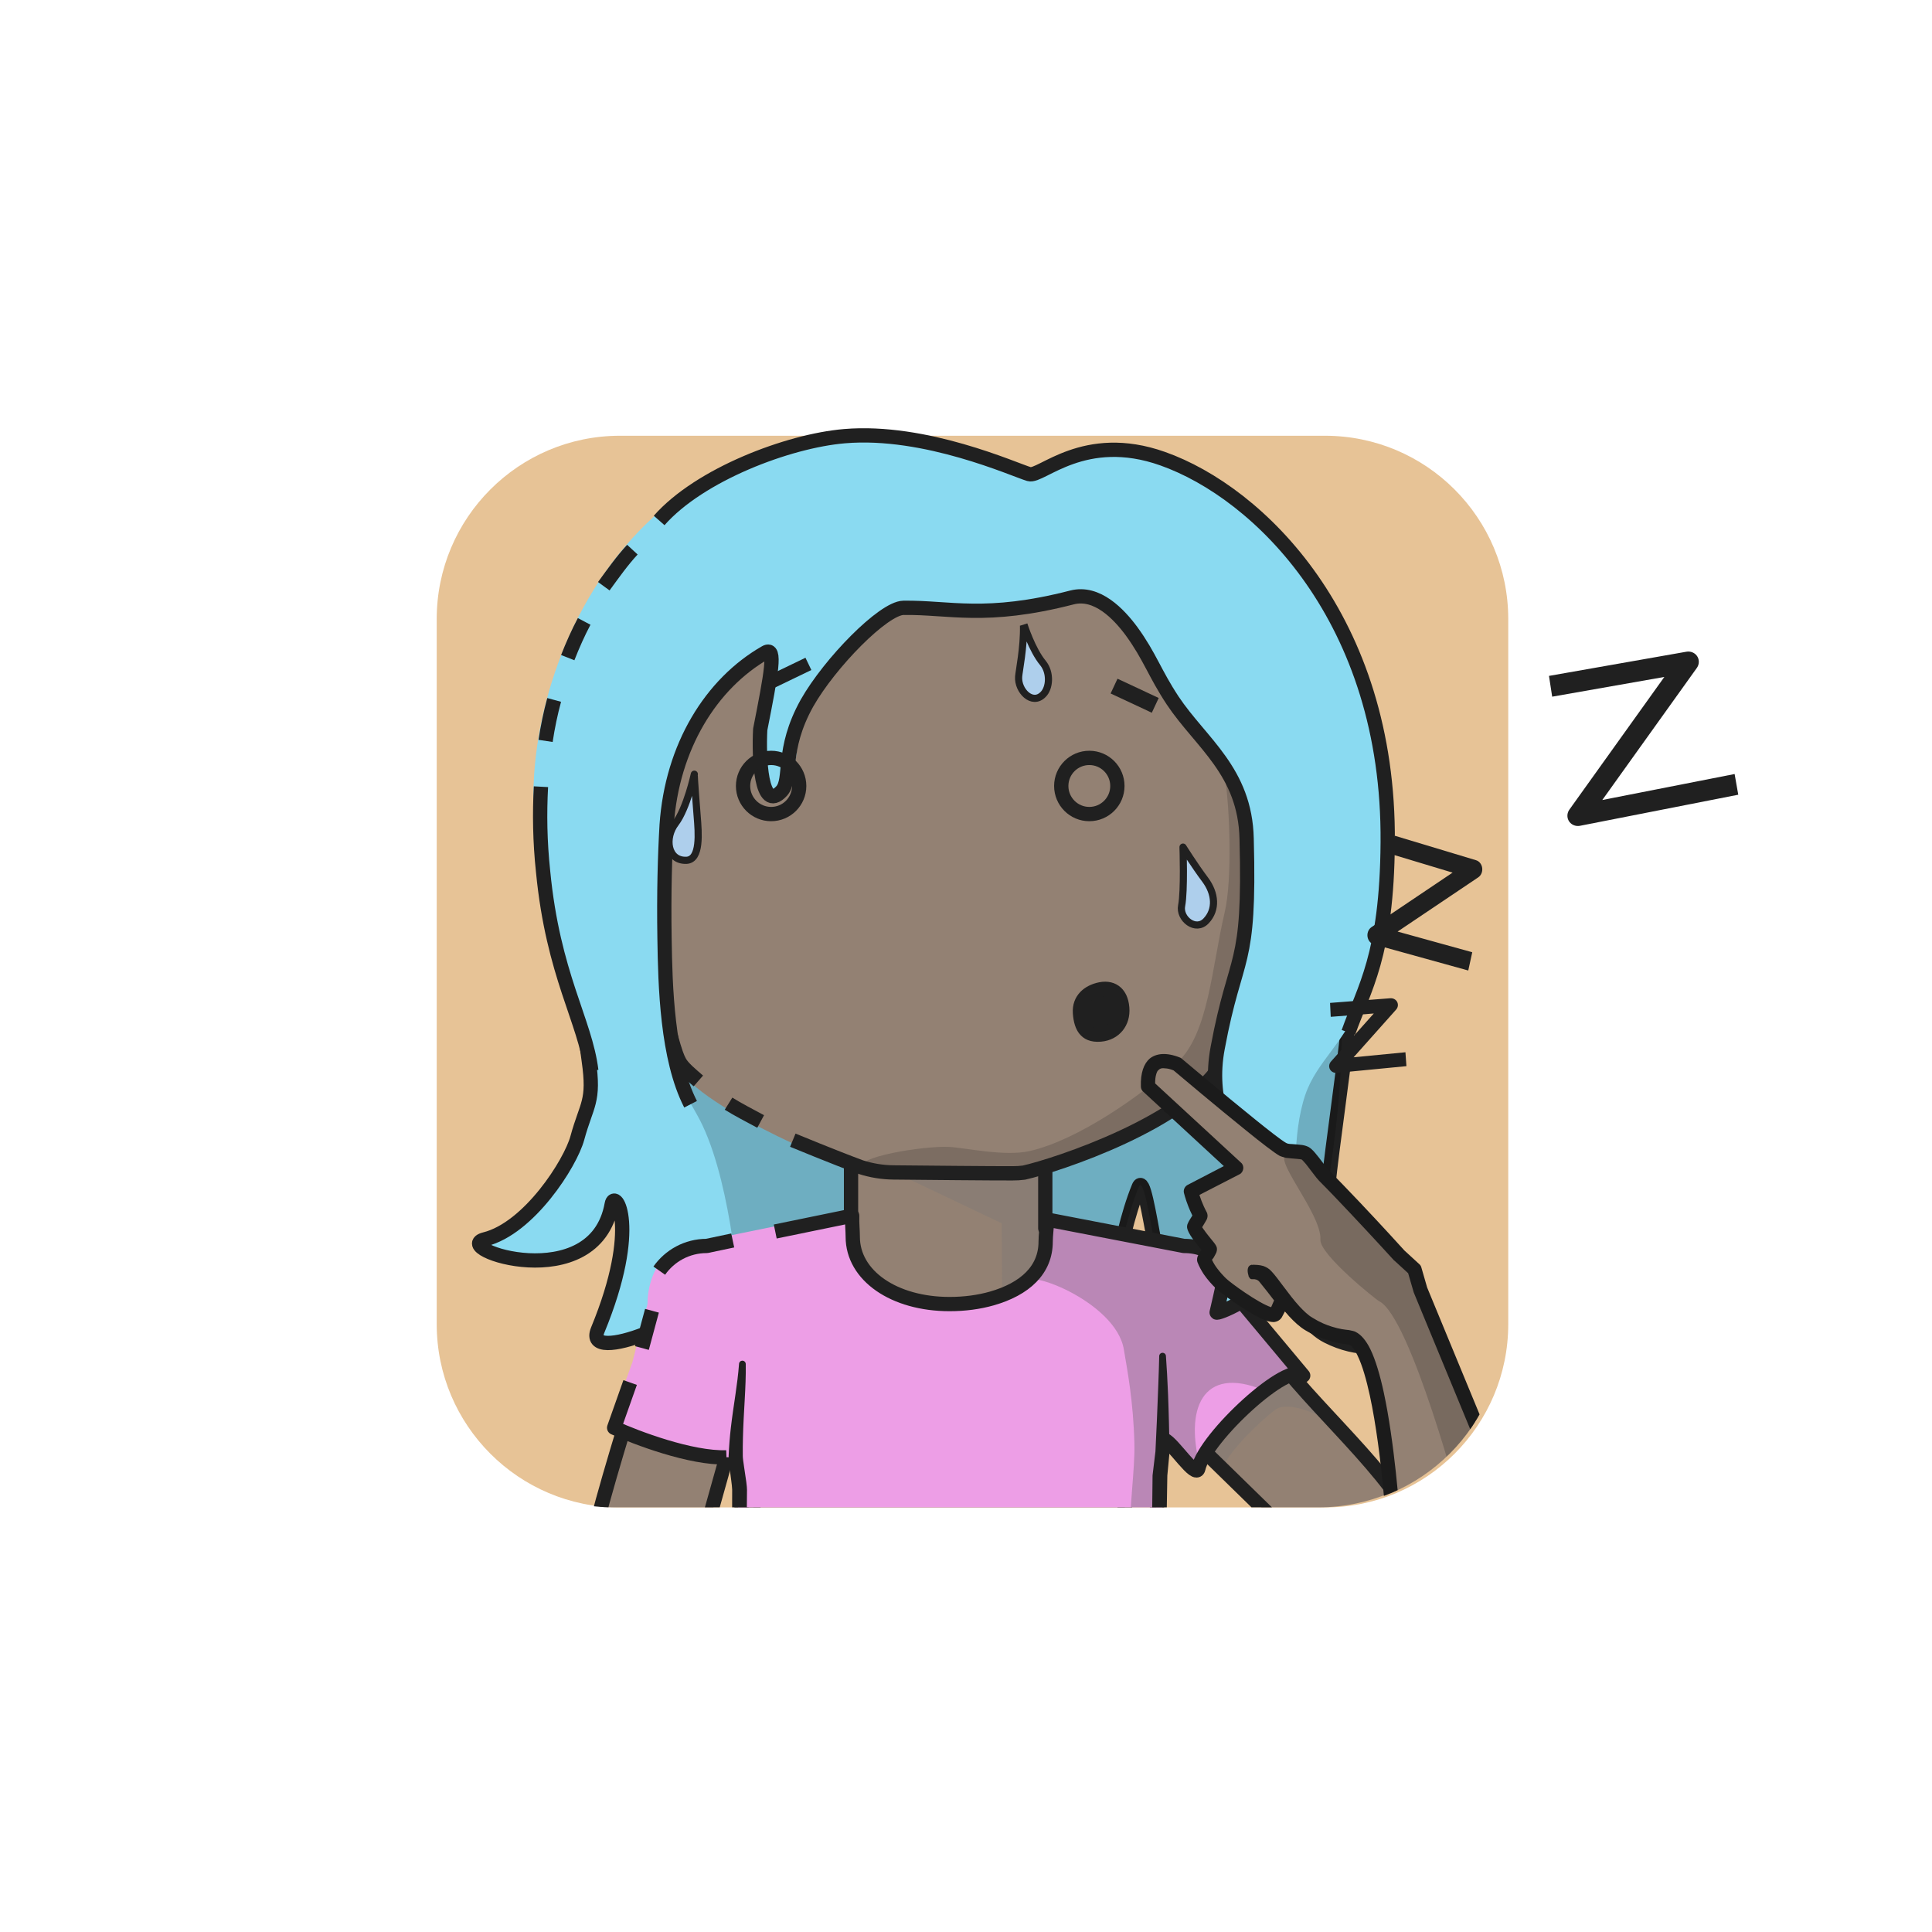
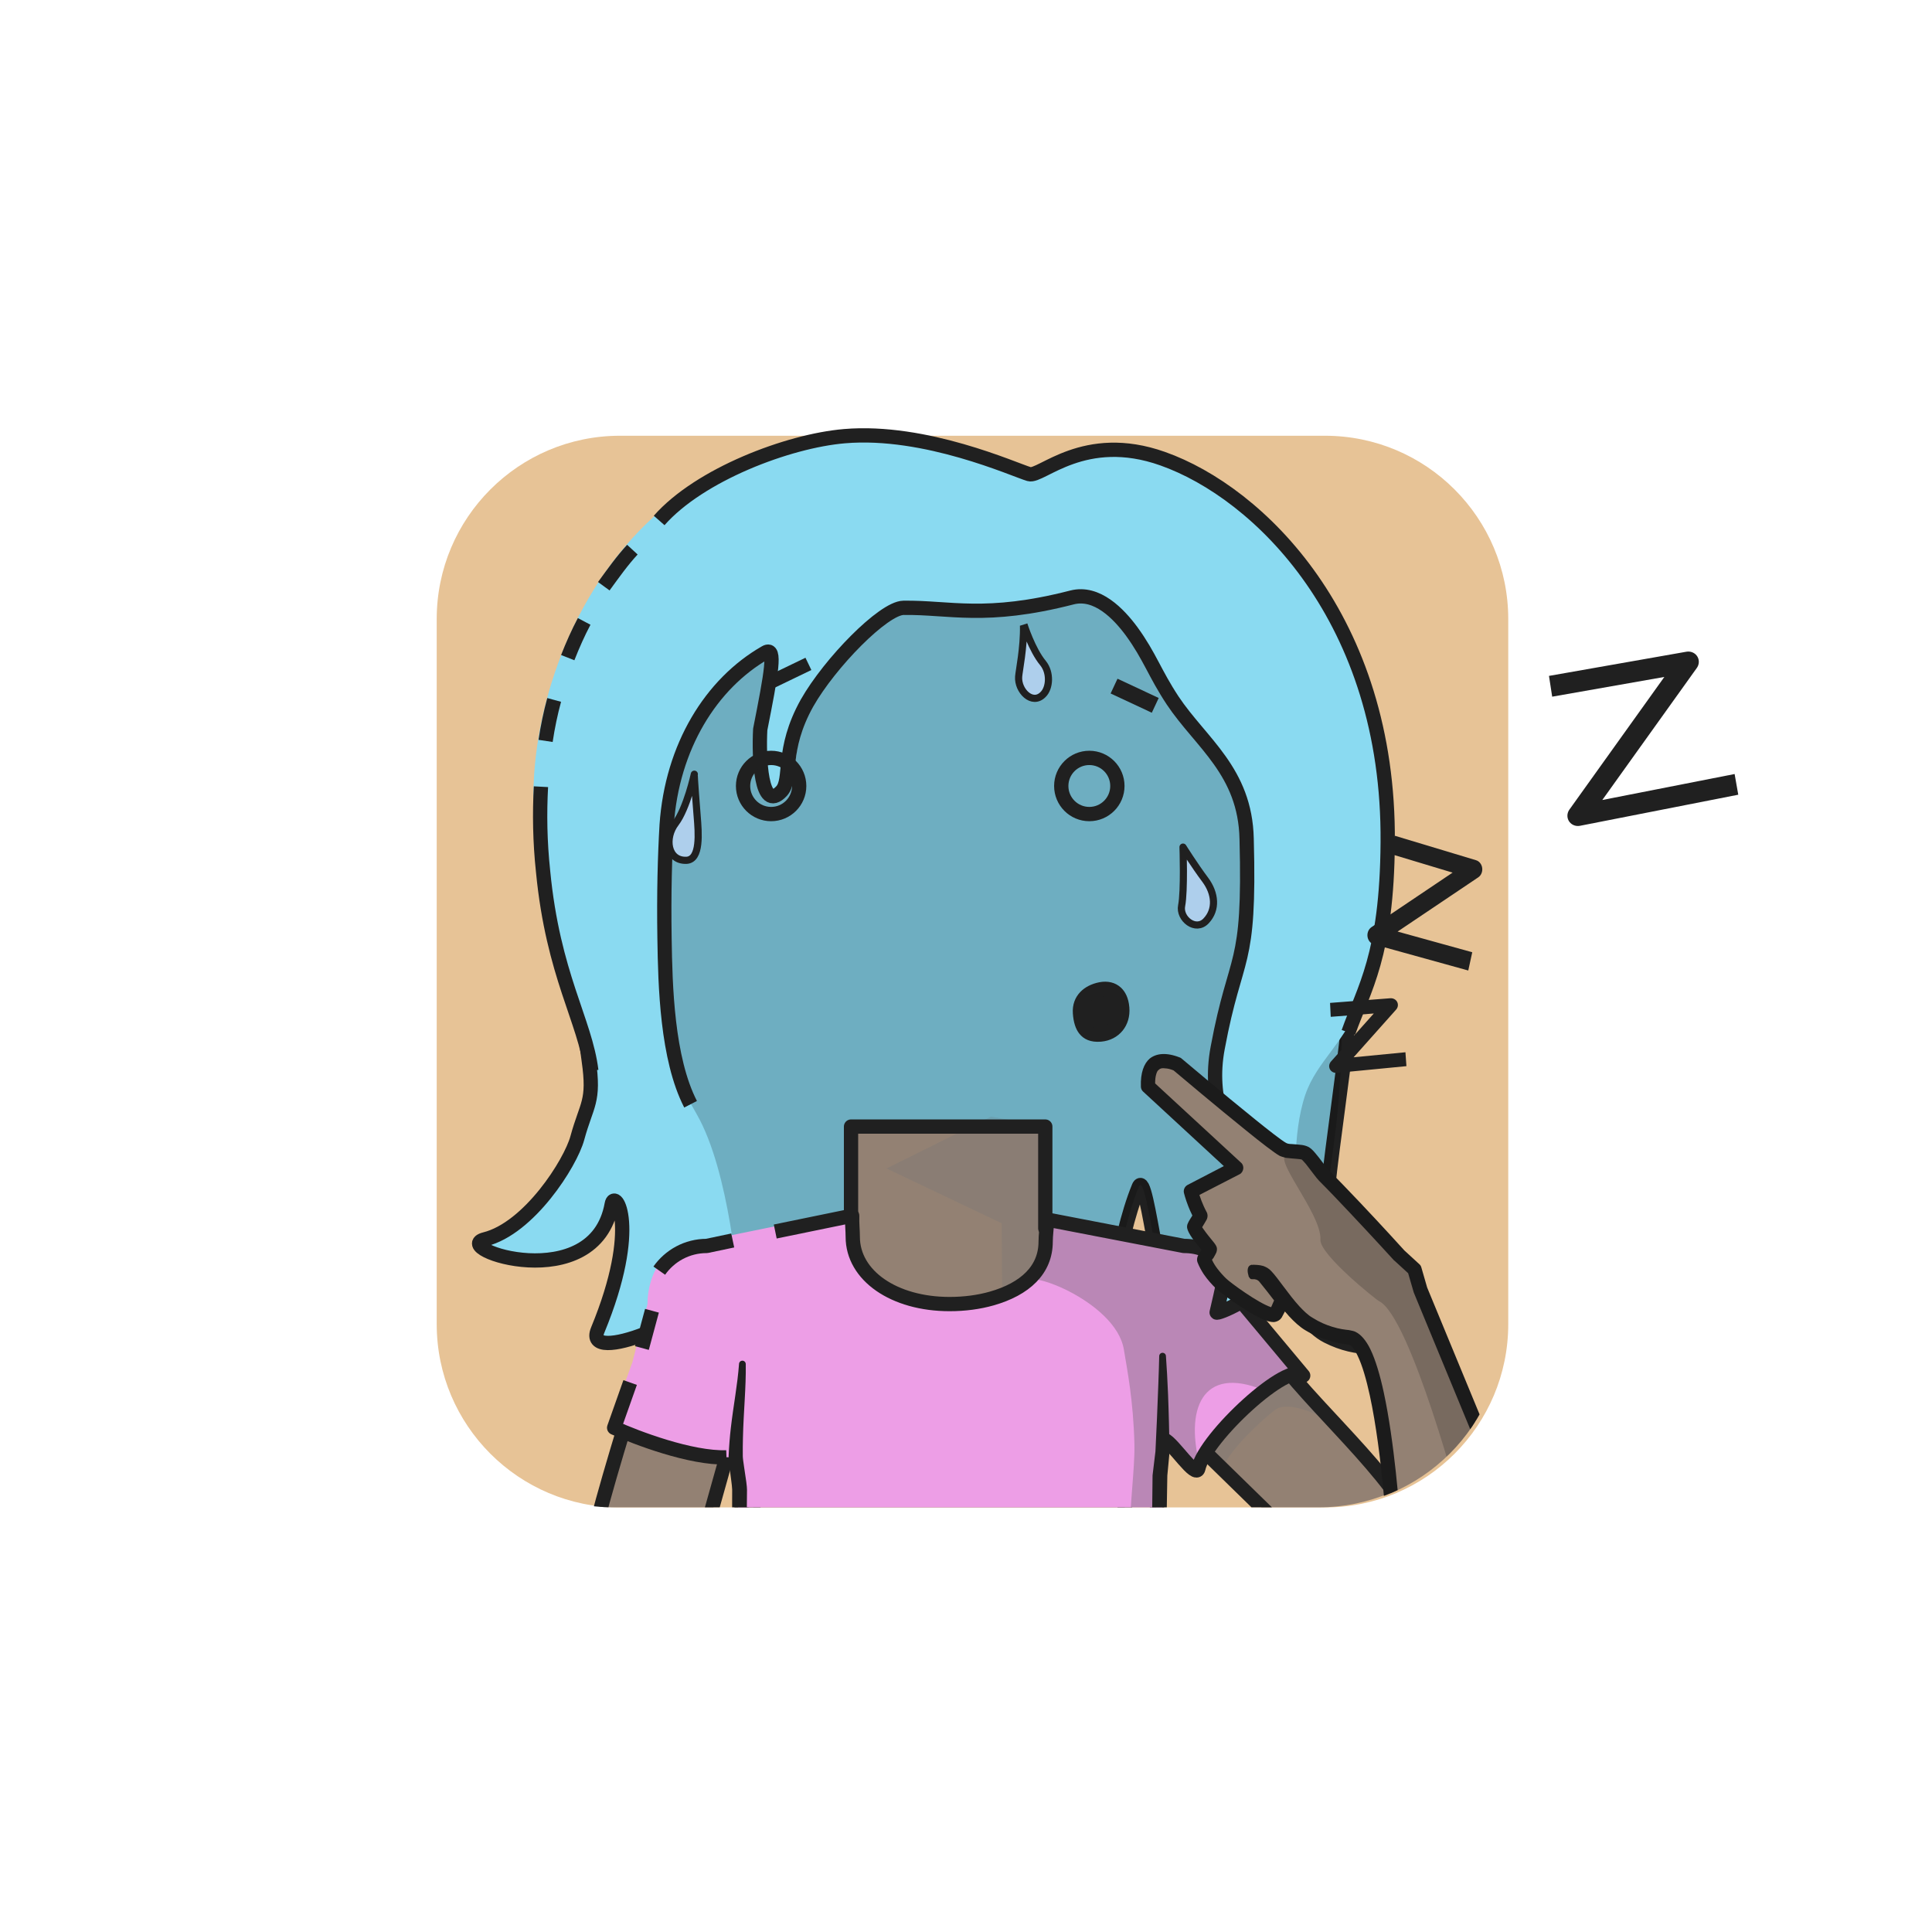
<svg xmlns="http://www.w3.org/2000/svg" xmlns:ns1="http://www.serif.com/" width="100%" height="100%" viewBox="0 0 541 541" version="1.1" xml:space="preserve" style="fill-rule:evenodd;clip-rule:evenodd;stroke-linejoin:round;stroke-miterlimit:2;">
  <g transform="matrix(1,0,0,1,-9233,-713)">
    <g id="Rover" transform="matrix(0.92,0,0,1.307,9268.01,700.115)">
      <rect x="-37.05" y="10.062" width="586.957" height="413.292" style="fill:none;" />
      <g transform="matrix(1.602,0,0,1.182,72.819,85.186)">
        <g id="dessert">
          <path d="M217.349,48.484C217.349,30.131 201.756,15.253 182.522,15.253C145.109,15.253 86.002,15.253 48.59,15.253C29.355,15.253 13.763,30.131 13.763,48.484L13.763,176.277C13.763,194.63 29.355,209.508 48.59,209.508L182.522,209.508C201.756,209.508 217.349,194.63 217.349,176.277L217.349,48.484Z" style="fill:none;" />
          <clipPath id="_clip1">
            <path d="M217.349,48.484C217.349,30.131 201.756,15.253 182.522,15.253C145.109,15.253 86.002,15.253 48.59,15.253C29.355,15.253 13.763,30.131 13.763,48.484L13.763,176.277C13.763,194.63 29.355,209.508 48.59,209.508L182.522,209.508C201.756,209.508 217.349,194.63 217.349,176.277L217.349,48.484Z" />
          </clipPath>
          <g clip-path="url(#_clip1)">
            <g transform="matrix(0.535,0,0,0.558,-6.599,-251.659)">
              <rect x="32.765" y="466.616" width="392.585" height="379.107" style="fill:rgb(231,195,150);" />
            </g>
          </g>
        </g>
      </g>
    </g>
  </g>
  <g transform="matrix(1,0,0,1,-3279,-14424)">
    <g id="M2lUjd_b1_h23_bg_shoulderCut" transform="matrix(0.92,0,0,1.307,3313.24,14411.2)">
      <rect x="-37.05" y="10.062" width="586.957" height="413.292" style="fill:none;" />
      <g transform="matrix(1.087,0,0,0.765,-348.212,62.138)">
        <g id="Hair-back" ns1:id="M2lUjd_Hair back">
          <g id="M2lUjd_Layer4">
            <path d="M666.554,155.489C666.406,149.653 654.111,122.792 643.101,106.574C622.449,76.151 585.529,63.106 554.621,63.113C534.987,63.117 496.504,69.024 474.083,90.873C453.449,110.981 439.261,141.027 441.589,157.174C447.692,199.503 449.501,218.379 450.956,228.563C452.627,240.256 450.388,240.653 447.762,250.293C445.836,257.365 434.254,275.57 421.871,278.661C411.703,281.2 452.684,295.069 457.397,268.809C458.205,264.304 465.514,274.889 453.478,304.056C449.294,314.195 482.149,300.879 486.3,291.612C494.008,274.403 525.243,319.152 537.923,318.963C546.872,318.83 557.397,317.562 565.858,318.502C587.431,320.899 591.37,307.944 594.529,306.59C596.139,305.9 598.652,279.286 604.966,263.978C607.384,258.116 611.199,302.994 616.98,303.95C620.726,304.569 636.848,280.636 640.482,282.352C646.407,285.149 647.958,300.795 657.811,305.809C674.766,314.438 689.648,301.868 682.899,303.025C672.447,304.818 661.033,293.96 660.062,288.915C658.492,280.753 656.966,273.838 657.979,264.165C660.785,237.372 667.754,202.704 666.554,155.489Z" style="fill:rgb(138,218,241);stroke:rgb(32,32,32);stroke-width:4px;" />
            <path d="M667.094,155.129C666.383,149.335 654.111,122.792 643.101,106.574C622.449,76.151 585.529,63.106 554.621,63.113C534.987,63.117 496.504,69.024 474.083,90.873C453.449,110.981 453.295,140.711 450.731,156.822C447.655,176.159 465.727,216.796 481.163,243.571C490.541,259.837 492.822,292.552 492.883,292.737C493.889,295.753 525.243,319.152 537.923,318.963C546.872,318.83 557.397,317.562 565.858,318.502C587.431,320.899 591.37,307.944 594.529,306.59C596.139,305.9 598.652,279.286 604.966,263.978C607.384,258.116 611.199,302.994 616.98,303.95C619.464,304.36 644.497,278.616 644.48,279.044C643.983,291.789 647.958,300.795 657.811,305.809C674.766,314.438 689.648,301.868 682.899,303.025C672.447,304.818 661.033,293.96 660.062,288.915C658.492,280.753 656.801,273.82 657.979,264.165C659.885,248.535 662.565,236.193 661.634,204.272C661.338,194.107 668.294,164.895 667.094,155.129Z" style="fill-opacity:0.2;" />
          </g>
        </g>
      </g>
    </g>
  </g>
  <g transform="matrix(1,0,0,1,-3932,-4270)">
    <g id="WnaUA7_Rover" transform="matrix(0.92,0,0,1.307,3966.46,4257.58)">
      <rect x="-37.05" y="10.062" width="586.957" height="413.292" style="fill:none;" />
      <g transform="matrix(1.602,0,0,1.182,71.469,84.805)">
        <g id="WnaUA7_skins">
          <g id="Diamond-Face-White" ns1:id="WnaUA7_Diamond Face White">
            <path d="M217.349,48.484C217.349,30.131 201.756,15.253 182.522,15.253L48.59,15.253C29.355,15.253 13.763,30.131 13.763,48.484L13.763,176.277C13.763,194.63 29.355,209.508 48.59,209.508L182.522,209.508C201.756,209.508 217.349,194.63 217.349,176.277L217.349,48.484Z" style="fill:none;" />
            <clipPath id="WnaUA7__clip1">
-               <path d="M217.349,48.484C217.349,30.131 201.756,15.253 182.522,15.253L48.59,15.253C29.355,15.253 13.763,30.131 13.763,48.484L13.763,176.277C13.763,194.63 29.355,209.508 48.59,209.508L182.522,209.508C201.756,209.508 217.349,194.63 217.349,176.277L217.349,48.484Z" />
+               <path d="M217.349,48.484C217.349,30.131 201.756,15.253 182.522,15.253L48.59,15.253C29.355,15.253 13.763,30.131 13.763,48.484L13.763,176.277C13.763,194.63 29.355,209.508 48.59,209.508L182.522,209.508C201.756,209.508 217.349,194.63 217.349,176.277Z" />
            </clipPath>
            <g clip-path="url(#WnaUA7__clip1)">
              <g id="WnaUA7_skin2" transform="matrix(0.416,0,0,0.564,8.745,-26.529)">
                <g>
                  <g transform="matrix(1.63,0,0,1.148,-861.8,-526.88)">
                    <path d="M592.442,787.753C592.442,787.753 586.473,812.322 582.594,827.531L614.023,828.074L621.203,804.672L624.837,805.013L626.844,825.589L730.109,826.205L736.247,798.067L743.275,798.342L783.42,837.59L807.517,819.585C796.022,802.921 772.523,785.221 766.581,770.353C765.048,766.518 757.522,757.16 750.495,754.913L708.423,745.403L708.423,716.914L653.995,716.914L653.995,745.403L607.526,754.505C600.591,756.882 592.437,780.965 592.442,787.753Z" style="fill:rgb(147,129,115);" />
                  </g>
                  <g transform="matrix(1.878,0,0,1.412,-295.733,-22.317)">
                    <path d="M313.592,225.533L300.253,223.265L274.853,235.067L302.85,247.545L302.956,261.91C302.977,261.947 308.321,264.338 311.61,263.09C316.187,261.352 328.072,260.443 329.265,261.077C335.413,264.349 333.638,263.054 336.544,264.86C339.357,266.608 329.439,267.584 331.26,274.674C334.695,288.053 356.93,302.497 356.93,302.497C359.793,297.381 368.428,290.516 369.608,289.835C372.781,288.006 381.432,290.669 389.899,297.66L379.278,287.062C374.24,281.59 357.54,262.38 354.904,258.499L313.592,250.006L313.592,225.533Z" style="fill:rgb(102,110,122);fill-opacity:0.2;" />
                  </g>
                  <g transform="matrix(1.63,0,0,1.148,-861.8,-526.88)">
                    <path d="M595.079,786.215C595.079,786.215 586.693,812.542 582.813,827.75L613.847,828.074L619.48,808.011L624.837,805.013L626.844,825.589L730.109,826.205L736.247,798.067L743.275,798.342L780.344,834.514L807.298,820.903C795.802,804.239 772.523,785.221 766.581,770.353C765.048,766.518 757.522,757.16 750.495,754.913L708.423,745.403L708.423,716.914L653.995,716.914L653.995,745.403L607.526,754.505C600.591,756.882 595.074,779.427 595.079,786.215Z" style="fill:none;stroke:rgb(32,32,32);stroke-width:4px;" />
                  </g>
                  <g transform="matrix(1.63,0,0,1.148,-1053.36,-526.88)">
                    <path d="M739.621,781.29L737.459,802.601C737.451,802.718 737.455,802.834 737.471,802.95L738.738,814.005C738.738,814.005 738.855,824.631 738.855,824.631C739.866,825.167 740.319,825.607 740.869,825.599C741.419,825.592 741.859,825.139 741.851,824.589L742.855,824.575L742.671,813.857C742.67,813.779 742.664,813.701 742.654,813.623L740.953,802.606C740.953,802.606 741.61,781.422 741.61,781.422C741.647,780.873 741.231,780.398 740.682,780.361C740.133,780.325 739.658,780.741 739.621,781.29Z" style="fill:rgb(32,32,32);" />
                  </g>
                  <g transform="matrix(1.63,0,0,1.148,-863.62,-526.88)">
                    <path d="M739.621,781.417L740.19,802.622C740.19,802.622 738.749,813.669 738.749,813.669C738.74,813.75 738.736,813.831 738.737,813.913L738.855,824.631C739.866,825.167 740.319,825.607 740.869,825.599C741.419,825.592 741.859,825.139 741.851,824.589L742.855,824.575L742.673,813.954C742.673,813.954 743.676,802.909 743.676,802.909C743.687,802.809 743.69,802.709 743.684,802.609L741.611,781.294C741.577,780.745 741.103,780.327 740.554,780.361C740.005,780.395 739.587,780.868 739.621,781.417Z" style="fill:rgb(32,32,32);" />
                  </g>
                </g>
              </g>
            </g>
          </g>
        </g>
      </g>
      <g transform="matrix(1.602,0,0,1.182,71.469,84.805)">
        <g id="WnaUA7_shirts">
          <g id="WnaUA7_blueShirt">
            <path d="M217.349,48.484C217.349,30.131 201.756,15.253 182.522,15.253L48.59,15.253C29.355,15.253 13.763,30.131 13.763,48.484L13.763,176.277C13.763,194.63 29.355,209.508 48.59,209.508L182.522,209.508C201.756,209.508 217.349,194.63 217.349,176.277L217.349,48.484Z" style="fill:none;" />
            <clipPath id="WnaUA7__clip2">
              <path d="M217.349,48.484C217.349,30.131 201.756,15.253 182.522,15.253L48.59,15.253C29.355,15.253 13.763,30.131 13.763,48.484L13.763,176.277C13.763,194.63 29.355,209.508 48.59,209.508L182.522,209.508C201.756,209.508 217.349,194.63 217.349,176.277L217.349,48.484Z" />
            </clipPath>
            <g clip-path="url(#WnaUA7__clip2)">
              <g transform="matrix(0.835,0,0,0.796,-128.461,-41.088)">
                <path d="M216.306,281.781L219.739,268.554C219.739,261.281 224.099,254.376 231.371,254.376L264.939,247.53C264.411,248.879 265.592,251.068 265.592,252.533C265.592,261.364 275.842,268.533 288.467,268.533C301.092,268.533 311.342,261.364 311.342,252.533C311.342,251.068 311.06,249.649 310.532,248.3L341.792,255.3C349.064,255.3 354.967,261.272 354.967,268.545L368.392,284.259C365.427,283.676 349.102,296.075 345.468,305.251C344.959,306.537 338.005,299.188 337.238,299.04L336.198,346.853L238.526,346.853L240.472,312.841L239.79,303.429C239.336,303.344 233.565,303.678 228.463,302.606C221.519,301.146 211.46,296.619 211.344,295.539L216.306,281.781Z" style="fill:rgb(237,158,230);" />
              </g>
              <g transform="matrix(0.835,0,0,0.796,-128.461,-41.088)">
                <path d="M311.1,249.209L341.792,255.3C349.064,255.3 354.968,261.204 354.968,268.476L368.296,284.407C363.638,283.776 361.466,288.774 359.751,288.07C346.04,282.442 341.738,292.413 345.694,306.283L336.575,298.385L334.788,325.054C334.988,327.126 330.431,337.716 329.608,321.042C329.318,315.159 330.677,306.139 330.538,300.398C330.298,290.519 328.874,283.348 328.139,278.888C326.301,267.729 304.319,259.808 306.088,263.995C307.098,266.385 313.404,252.334 311.1,249.209Z" style="fill:rgb(92,92,92);fill-opacity:0.35;" />
              </g>
              <g transform="matrix(0.835,0,0,0.796,-128.461,-41.088)">
                <path d="M218.475,278.547L220.762,270.055" style="fill:none;stroke:rgb(32,32,32);stroke-width:3.25px;" />
              </g>
              <g transform="matrix(0.835,0,0,0.796,-128.461,-27.161)">
                <path d="M237.717,285.943C229.616,286.213 217.149,281.473 212.157,279.199L215.798,268.903" style="fill:none;stroke:rgb(32,32,32);stroke-width:3.25px;" />
              </g>
              <g transform="matrix(0.835,0,0,0.796,-128.461,-41.088)">
                <path d="M222.425,260.924C224.809,257.525 228.757,255.3 233.221,255.3L239.139,254.052" style="fill:none;stroke:rgb(32,32,32);stroke-width:3.25px;" />
              </g>
              <g transform="matrix(0.835,0,0,0.796,-128.461,-41.088)">
                <path d="M248.813,252.011L266.319,248.413C266.268,250.323 266.45,251.754 266.45,253.219C266.45,262.05 275.842,268.533 288.467,268.533C291.926,268.533 295.168,268.093 298.051,267.273C305.692,265.098 310.342,260.728 310.342,254.317C310.342,252.852 310.611,251.003 310.673,249.289L341.792,255.3C349.064,255.3 352.026,260.335 355.302,268.476L368.943,284.821C365.758,281.219 346.641,298.864 345.092,305.963C344.553,308.434 339.321,300.168 337.331,299.398" style="fill:none;stroke:rgb(32,32,32);stroke-width:3.25px;" />
              </g>
              <g transform="matrix(0.679,0,0,0.648,-6.676,-8.989)">
                <path d="M235.959,350.276L236.33,328.306L236.962,321.591C236.855,316.371 236.74,310.756 236.533,305.567C236.375,301.63 236.16,297.954 235.941,294.878C235.928,294.358 235.494,293.947 234.974,293.961C234.453,293.974 234.042,294.408 234.056,294.928C234.012,297.287 233.91,299.995 233.804,302.906C233.591,308.778 233.314,315.428 233.005,321.535L232.198,328.238L231.96,350.228C231.946,351.332 232.832,352.239 233.935,352.252C235.039,352.265 235.946,351.38 235.959,350.276Z" style="fill:rgb(32,32,32);" />
              </g>
              <g transform="matrix(0.679,0,0,0.648,-87.407,-8.989)">
                <path d="M237.775,349.642C238.228,349.55 238.018,349.262 237.658,348.982C237.67,348.778 237.683,348.549 237.674,348.329C237.54,344.984 237.542,337.581 237.613,332.287C237.616,331.899 237.55,331.108 237.421,330.12C237.106,327.705 236.433,323.891 236.436,322.857C236.41,321.106 236.438,319.42 236.476,317.782C236.653,310.182 237.369,303.67 237.265,297.135C237.279,296.615 236.868,296.181 236.348,296.167C235.827,296.153 235.394,296.564 235.38,297.084C234.97,302.837 233.838,308.503 233.09,314.965C232.803,317.45 232.597,320.045 232.47,322.799C232.456,323.209 232.507,323.993 232.61,324.961C232.873,327.423 233.479,331.289 233.463,332.248C233.432,337.616 233.475,345.123 233.65,348.514C233.698,349.441 233.765,350.105 233.828,350.415C234.064,351.574 234.83,351.938 235.086,352.042C236.105,352.466 237.277,351.983 237.701,350.964C237.882,350.528 237.898,350.064 237.775,349.642ZM236.926,348.507C237.24,348.706 237.484,348.984 237.643,349.303C237.638,349.524 237.658,349.665 237.757,349.647L237.775,349.642C237.742,349.525 237.697,349.412 237.643,349.303C237.645,349.208 237.651,349.099 237.658,348.982C237.431,348.804 237.143,348.629 236.926,348.507Z" style="fill:rgb(32,32,32);" />
              </g>
            </g>
          </g>
        </g>
      </g>
      <g id="WnaUA7_border_mask" transform="matrix(1.602,0,0,1.182,72.819,85.186)">
        <path d="M217.349,48.484C217.349,30.131 201.756,15.253 182.522,15.253L48.59,15.253C29.355,15.253 13.763,30.131 13.763,48.484L13.763,176.277C13.763,194.63 29.355,209.508 48.59,209.508L182.522,209.508C201.756,209.508 217.349,194.63 217.349,176.277L217.349,48.484Z" style="fill:none;" />
      </g>
    </g>
  </g>
  <g transform="matrix(1,0,0,1,-769,-1856)">
    <g id="GgYUVp_Avatar_ssal" transform="matrix(0.92,0,0,1.307,803.469,1843.28)">
      <rect x="-37.05" y="10.062" width="586.957" height="413.292" style="fill:none;" />
      <g transform="matrix(1.602,0,0,1.182,71.469,84.805)">
        <g id="GgYUVp_skins">
          <g id="GgYUVp_skin1">
            <path d="M217.349,48.484C217.349,30.131 201.756,15.253 182.522,15.253L48.59,15.253C29.355,15.253 13.763,30.131 13.763,48.484L13.763,176.277C13.763,194.63 29.355,209.508 48.59,209.508L182.522,209.508C201.756,209.508 217.349,194.63 217.349,176.277L217.349,48.484Z" style="fill:none;" />
            <clipPath id="GgYUVp__clip1">
-               <path d="M217.349,48.484C217.349,30.131 201.756,15.253 182.522,15.253L48.59,15.253C29.355,15.253 13.763,30.131 13.763,48.484L13.763,176.277C13.763,194.63 29.355,209.508 48.59,209.508L182.522,209.508C201.756,209.508 217.349,194.63 217.349,176.277L217.349,48.484Z" />
-             </clipPath>
+               </clipPath>
            <g clip-path="url(#GgYUVp__clip1)">
              <g id="GgYUVp_skin2" transform="matrix(0.416,0,0,0.564,8.745,-26.529)">
                <g transform="matrix(1.63,0,0,1.148,-1172.53,-2972.84)">
                  <path d="M846.803,2860.49C846.765,2860.42 802.829,2843.83 795.424,2830.45C792.082,2824.41 780.845,2774.17 780.248,2770.15C779.724,2770.24 778.638,2770.24 778.094,2770.33C769.777,2771.58 766.985,2764.98 766.985,2759.73C766.985,2754.48 771.151,2750.22 776.283,2750.22C777.408,2750.22 778.486,2750.43 779.484,2750.8C787.741,2705.8 826.123,2671.9 873.489,2671.9C920.892,2671.9 958.583,2706.45 966.797,2751.5C967.865,2751.06 969.031,2750.82 970.252,2750.82C975.384,2750.82 978.596,2755.44 978.596,2760.68C978.596,2765.93 975.588,2773.62 966.982,2772.27C966.343,2772.17 962.752,2771.23 962.142,2771.1C960.265,2782.94 950.709,2825.84 947.923,2830.9C942.678,2840.45 910.004,2854.24 896.582,2859.24C893.222,2860.4 889.686,2860.98 886.129,2860.93C874.326,2860.82 846.803,2860.49 846.803,2860.49Z" style="fill:rgb(147,129,115);" />
                </g>
                <g transform="matrix(2.005,0,0,1.412,-329.647,-22.317)">
                  <g id="GgYUVp_shadow_norm">
                    <path d="M307.174,236.131C303.818,236.17 270.888,236.759 269.047,235.063C266.671,232.875 282.525,230.115 288.602,230.409C292.157,230.581 301.21,232.639 306.898,231.361C317.805,228.911 332.576,218.67 340.645,211.141C347.72,204.539 348.447,189.363 351.36,177.075C353.146,169.54 352.513,153.188 351.442,146.296C348.841,129.564 345.04,122.302 344.908,121.983C332.488,91.857 277.797,82.791 289.848,82.791C328.387,82.791 359.764,111.131 366.442,147.75C367.31,147.394 368.258,147.198 369.251,147.198C373.423,147.198 374.713,151.261 374.713,155.527C374.713,159.793 372.374,164.852 368.202,164.852C367.676,164.852 362.024,163.28 361.529,163.175C362.174,167.843 352.867,209.356 350.112,211.968C342.756,218.946 336.15,223.456 327.009,228.204C321.204,231.219 313.147,236.062 307.174,236.131Z" style="fill:rgb(32,32,32);fill-opacity:0.2;" />
                  </g>
                </g>
                <g transform="matrix(1.63,0,0,1.148,-1172.53,-2972.84)">
-                   <path d="M819.294,2846.42C816.456,2844.89 812.84,2843.02 810.298,2841.43" style="fill:none;stroke:rgb(32,32,32);stroke-width:4px;" />
-                 </g>
+                   </g>
                <g transform="matrix(1.63,0,0,1.148,-1172.53,-2972.84)">
                  <path d="M801.839,2835.07C799.775,2833.27 797.536,2831.45 796.619,2829.81C795.974,2828.66 795.354,2827.07 794.108,2822.56" style="fill:none;stroke:rgb(32,32,32);stroke-width:4px;" />
                </g>
                <g transform="matrix(1.63,0,0,1.148,-1172.53,-2972.84)">
                  <path d="M791.208,2812.08C790.384,2808.75 789.456,2804.05 788.63,2800.49" style="fill:none;stroke:rgb(32,32,32);stroke-width:4px;" />
                </g>
                <g transform="matrix(1.63,0,0,1.148,-1172.53,-2972.84)">
                  <path d="M786.342,2789.88C784.417,2781.15 782.826,2774 782.192,2769.73C781.667,2769.82 778.638,2770.24 778.094,2770.33C769.777,2771.58 766.985,2764.98 766.985,2759.73C766.985,2754.48 771.151,2750.22 776.283,2750.22C777.408,2750.22 778.486,2750.43 779.484,2750.8C787.741,2705.8 826.123,2671.9 873.489,2671.9C920.892,2671.9 958.583,2706.45 966.797,2751.5C967.865,2751.06 969.031,2750.82 970.252,2750.82C975.384,2750.82 978.596,2755.44 978.596,2760.68C978.596,2765.93 975.588,2773.62 966.982,2772.27C966.343,2772.17 962.752,2771.23 962.142,2771.1C960.265,2782.94 951.836,2824.49 948.97,2829.51C939.215,2846.6 902.062,2858.72 893.08,2860.73C892.011,2860.87 890.933,2860.94 889.854,2860.93C884.336,2860.95 865.479,2860.77 856.496,2860.68C853.386,2860.65 850.3,2860.14 847.341,2859.19C839.981,2856.48 828.306,2851.65 828.306,2851.65" style="fill:none;stroke:rgb(32,32,32);stroke-width:4px;" />
                </g>
              </g>
            </g>
          </g>
        </g>
      </g>
    </g>
  </g>
  <g transform="matrix(1,0,0,1,-2613,-14424)">
    <g id="G90UaN_b1_h23_fg_shoulderCut" transform="matrix(0.92,0,0,1.307,2647.66,14411.2)">
-       <rect x="-37.05" y="10.062" width="586.957" height="413.292" style="fill:none;" />
      <g transform="matrix(1.087,0,0,0.765,60.776,60.156)">
        <g id="Hair-front" ns1:id="G90UaN_Hair front">
          <g id="G90UaN_hair3-1">
            <g transform="matrix(1,0,0,1,-11471.3,-416.502)">
              <path d="M11572.8,660.272C11566.1,647.462 11567,626.739 11566.8,613.481C11566.6,600.732 11566.9,590.281 11567.4,581.734C11568.9,559.811 11578.7,548.225 11582,544.088C11585.6,539.693 11586.6,538.723 11593.5,533.181C11596.1,531.029 11598.1,534.443 11597.1,539.981C11596.3,544.09 11594,550.833 11593.4,561.042C11593,568.615 11596.6,577.875 11600.4,571.206C11602.5,567.651 11603.8,563.728 11603.9,560.054C11604,552.053 11612.8,537.015 11616.7,533.192C11633.1,517.067 11641.1,522.136 11646.6,522.05C11657.8,521.873 11668.3,523.221 11680.3,518.543C11687.1,515.88 11694,523.081 11699.2,530.896C11703.9,538.15 11704,539.149 11709.1,546.875C11717,558.717 11729.4,566.689 11729.8,585.601C11730.8,622.784 11726.8,616.707 11721.7,644.112C11718.9,658.902 11724.8,668.529 11726.9,674.091C11730.1,682.192 11725.3,709.451 11721.9,716.561C11719.6,721.411 11741.4,714.891 11743.7,683.91C11743.7,683.895 11742.4,668.622 11746.2,657.353C11749.5,647.612 11757.5,642.828 11762.1,629.87C11768.4,612.265 11768.6,586.225 11768.5,585.245C11767.7,517.946 11731.2,489.012 11704.4,479.495C11682.3,471.681 11671.7,483.31 11668.4,482.319C11664.2,481.09 11651.8,478.3 11642,476.165C11612.9,469.832 11588.5,476.655 11570.7,489.708C11544.9,508.689 11532.1,541.091 11530.3,567.433C11528.1,601.543 11540.4,628.213 11546.7,646.805" style="fill:rgb(138,218,241);" />
            </g>
            <g transform="matrix(1,0,0,1,-11471.3,-416.502)">
              <path d="M11758.3,639.795C11762.6,627.587 11769.1,618.303 11769.3,586.578C11769.8,524.042 11733.2,488.647 11706.3,479.13C11684.3,471.316 11672.2,484.445 11668.9,483.454C11664.7,482.225 11639.9,470.888 11617.2,472.822C11601.4,474.158 11576.6,483.585 11565.3,496.43" style="fill:none;stroke:rgb(32,32,32);stroke-width:4px;" />
            </g>
            <g transform="matrix(1,0,0,1,-11471.3,-416.502)">
              <path d="M11557.8,504.602C11554.9,507.742 11552.5,511.153 11549.8,514.848" style="fill:none;stroke:rgb(32,32,32);stroke-width:4px;" />
            </g>
            <g transform="matrix(1,0,0,1,-11471.3,-416.502)">
              <path d="M11544.3,524.7C11542.6,527.914 11541.1,531.295 11539.7,534.848" style="fill:none;stroke:rgb(32,32,32);stroke-width:4px;" />
            </g>
            <g transform="matrix(1,0,0,1,-11471.3,-416.502)">
              <path d="M11535.9,546.691C11534.9,550.36 11534.1,554.184 11533.5,558.168" style="fill:none;stroke:rgb(32,32,32);stroke-width:4px;" />
            </g>
            <g transform="matrix(1,0,0,1,-11471.3,-416.502)">
              <path d="M11532.2,570.996C11531.8,578.419 11531.9,586.326 11532.8,594.739C11535.6,623.784 11544.6,636.556 11546.3,650.53" style="fill:none;stroke:rgb(32,32,32);stroke-width:4px;" />
            </g>
            <g transform="matrix(1,0,0,1,-11471.3,-416.502)">
              <path d="M11574.1,659.929C11567.5,647.119 11567,626.739 11566.8,613.481C11566.6,600.732 11566.9,590.281 11567.4,581.734C11568.9,559.811 11579.8,542.141 11595.1,533.39C11598.1,531.692 11596.7,539.283 11593.6,554.955C11593.2,562.528 11593.7,578.578 11599.6,572.196C11602.6,568.867 11599.3,560.833 11606.7,547.568C11613.1,536.292 11628.1,521.001 11633.7,520.898C11646.6,520.706 11656.6,524.248 11680.9,517.991C11687.9,516.195 11694,522.604 11697.6,527.482C11702.7,534.496 11704,539.149 11709.1,546.875C11717,558.717 11729.4,566.689 11729.8,585.601C11730.8,622.784 11726.8,616.707 11721.7,644.112C11718.9,658.902 11724.8,668.529 11726.9,674.091C11729.7,681.351 11723.8,708.117 11721.4,718.234C11721.2,718.875 11733.2,714.33 11738,706.41C11743.4,697.313 11744.7,679.413 11743.9,671.965" style="fill:none;stroke:rgb(32,32,32);stroke-width:4px;" />
            </g>
          </g>
        </g>
      </g>
    </g>
  </g>
  <g transform="matrix(1,0,0,1,-728,-21869)">
    <g id="GN4UNg_Rover" transform="matrix(0.92,0,0,1.307,762.336,21856)">
      <rect x="-37.05" y="10.062" width="586.957" height="413.292" style="fill:none;" />
      <g id="GN4UNg_mouths" transform="matrix(1.087,0,0,0.765,-348.212,56.015)">
        <g id="GN4UNg_cute_smile_mouth" transform="matrix(-0.453,-5.54686e-17,5.60607e-17,-0.458,693.903,534.004)">
          <path d="M232.87,678.011C232.27,669.26 229.073,664.092 220.25,664.817C211.9,665.503 205.986,671.95 206.762,681.15C207.564,690.664 213.463,693.801 220.14,692.498C227.711,691.021 233.429,686.162 232.87,678.011Z" style="fill:rgb(32,32,32);" />
          <clipPath id="GN4UNg__clip1">
            <path d="M232.87,678.011C232.27,669.26 229.073,664.092 220.25,664.817C211.9,665.503 205.986,671.95 206.762,681.15C207.564,690.664 213.463,693.801 220.14,692.498C227.711,691.021 233.429,686.162 232.87,678.011Z" />
          </clipPath>
          <g clip-path="url(#GN4UNg__clip1)">
            <path id="cute_smile_mouth1" ns1:id="GN4UNg_cute_smile_mouth" d="M196.747,671.34C198.173,671.033 199.945,670.244 201.951,669.016C205.26,666.992 209.678,663.535 214.971,660.933C218.169,659.361 221.717,658.099 225.563,657.889C229.307,657.685 233.174,658.734 236.783,660.176C245.218,663.545 252.362,669.098 254.449,670.117C257.027,671.376 260.153,670.327 261.426,667.776C262.699,665.225 261.638,662.132 259.06,660.873C256.894,659.815 249.44,654.114 240.683,650.616C235.647,648.605 230.214,647.311 224.989,647.596C219.678,647.886 214.75,649.531 210.335,651.701C205.501,654.078 201.32,657.08 197.987,659.279C196.561,660.22 195.453,661.068 194.534,661.266C191.725,661.87 189.939,664.618 190.55,667.398C191.161,670.177 193.937,671.944 196.747,671.34Z" style="fill:rgb(32,32,32);" />
          </g>
          <path d="M237.276,677.715C236.914,672.437 235.606,668.259 233.307,665.391C230.526,661.922 226.32,659.934 219.885,660.463C214.309,660.921 209.598,663.41 206.444,667.291C203.502,670.91 201.878,675.784 202.362,681.513C202.838,687.163 204.863,691.03 207.546,693.501C211.041,696.72 215.829,697.792 220.994,696.785C225.738,695.859 229.861,693.795 232.754,690.767C235.852,687.525 237.651,683.184 237.276,677.715L237.276,677.715ZM228.465,678.307C228.649,680.999 227.862,683.168 226.337,684.765C224.618,686.563 222.104,687.662 219.286,688.212C217.111,688.636 215.034,688.46 213.563,687.105C212.174,685.826 211.409,683.712 211.162,680.787C210.891,677.57 211.675,674.799 213.326,672.767C215.027,670.675 217.61,669.418 220.616,669.171C223.316,668.949 225.221,669.365 226.387,670.82C227.767,672.542 228.247,675.139 228.465,678.307L228.465,678.307Z" style="fill:rgb(32,32,32);" />
        </g>
        <g transform="matrix(0.778,-0.274,0.26,0.736,-12665.3,-7684.17)">
          <path d="M12037.9,15224.4L12057.7,15230L12033.5,15244.1L12056.5,15250.1" style="fill:none;stroke:rgb(32,32,32);stroke-width:4.98px;" />
        </g>
        <g transform="matrix(1.145,-0.016,0.018,1.282,-13381.5,-19148.7)">
          <path d="M12037.9,15224.4L12057.7,15230L12033.5,15244.1L12056.5,15250.1" style="fill:none;stroke:rgb(32,32,32);stroke-width:4.11px;" />
        </g>
        <g transform="matrix(1.723,-0.81,0.778,1.655,-31865.7,-15313.7)">
          <path d="M12037.9,15224.4L12057.7,15230L12033.5,15244.1L12056.5,15250.1" style="fill:none;stroke:rgb(32,32,32);stroke-width:3.21px;" />
        </g>
      </g>
    </g>
  </g>
  <g transform="matrix(1,0,0,1,-3223,-4270)">
    <g id="M4RUmg_Rover" transform="matrix(0.92,0,0,1.307,3257.9,4257.58)">
      <rect x="-37.05" y="10.062" width="586.957" height="413.292" style="fill:none;" />
      <g id="M4RUmg_blueShirt" transform="matrix(1.602,0,0,1.182,71.469,84.805)">
        <path d="M217.349,48.484C217.349,30.131 201.756,15.253 182.522,15.253L48.59,15.253C29.355,15.253 13.763,30.131 13.763,48.484L13.763,176.277C13.763,194.63 29.355,209.508 48.59,209.508L182.522,209.508C201.756,209.508 217.349,194.63 217.349,176.277L217.349,48.484Z" style="fill:none;" />
        <clipPath id="M4RUmg__clip1">
          <path d="M217.349,48.484C217.349,30.131 201.756,15.253 182.522,15.253L48.59,15.253C29.355,15.253 13.763,30.131 13.763,48.484L13.763,176.277C13.763,194.63 29.355,209.508 48.59,209.508L182.522,209.508C201.756,209.508 217.349,194.63 217.349,176.277L217.349,48.484Z" />
        </clipPath>
        <g clip-path="url(#M4RUmg__clip1)">
          <g transform="matrix(0.416,0,0,0.564,13.601,-33.862)">
            <g transform="matrix(1.569,-0.313,0.445,1.105,-18268.1,-18560.7)">
              <path d="M6556.99,19054.2L6548.29,18979.2L6548.25,18973.1L6545.23,18968.3C6545.23,18968.3 6536.6,18951 6531.04,18941C6530.31,18939.7 6528.67,18934.6 6527.73,18933.6C6526.53,18932.4 6523.18,18932 6521.89,18930.7C6518.68,18927.6 6499.99,18899.8 6499.99,18899.8C6495.16,18896.1 6491.94,18897.3 6490.42,18903.6L6507.97,18932.2L6493.97,18935.1C6493.97,18935.1 6493.83,18938.6 6494.68,18942.3C6494.77,18942.7 6492.18,18944.5 6492.14,18944.9C6491.98,18946.4 6494.63,18951.5 6494.65,18952C6494.68,18952.6 6492.27,18954 6492.32,18954.6C6492.61,18957.6 6493.99,18960.3 6495.03,18962.2C6496.14,18964.2 6505.7,18976.1 6507.45,18974.5C6508.37,18973.7 6509.34,18972.1 6510.29,18971.5C6510.54,18971.3 6508.68,18967 6507.32,18963.9C6506.49,18961.9 6504.17,18961.4 6504.31,18961.5C6504.41,18961.5 6506.83,18961.8 6507.77,18963.6C6509.59,18967 6511.88,18975.8 6515.64,18979.8C6520.78,18985.3 6525.37,18986.1 6526.29,18987C6533.65,18993.5 6522.31,19043.8 6522.31,19043.8L6556.99,19054.2Z" style="fill:rgb(147,129,115);" />
              <path d="M6492.52,18941.7C6491.98,18942.2 6491.15,18942.9 6490.84,18943.3C6490.32,18943.8 6490.18,18944.4 6490.15,18944.7C6490.08,18945.3 6490.3,18946.5 6490.76,18947.8C6491.23,18949.1 6491.91,18950.6 6492.36,18951.6C6492.22,18951.7 6492.09,18951.9 6491.98,18951.9C6491.49,18952.4 6491.06,18952.8 6490.82,18953.1C6490.38,18953.7 6490.29,18954.3 6490.33,18954.7C6490.45,18956 6490.74,18957.2 6491.11,18958.4C6491.72,18960.2 6492.57,18961.9 6493.28,18963.1C6494.11,18964.6 6499.41,18971.4 6503.07,18974.6C6504.34,18975.7 6505.5,18976.4 6506.29,18976.6C6507.35,18976.8 6508.17,18976.5 6508.78,18976L6510.12,18974.6C6510.36,18975.1 6510.62,18975.6 6510.88,18976.2C6511.85,18978.1 6512.95,18979.9 6514.18,18981.2C6516.06,18983.2 6517.87,18984.6 6519.48,18985.6C6521.52,18987 6523.23,18987.7 6524.34,18988.2C6524.59,18988.3 6524.93,18988.4 6525.01,18988.5C6525.7,18989.2 6526.05,18990.4 6526.33,18992C6526.87,18995 6526.87,18999.1 6526.59,19003.7C6525.53,19020.5 6520.36,19043.4 6520.36,19043.4C6520.13,19044.4 6520.73,19045.4 6521.74,19045.7L6556.42,19056.1C6557.07,19056.3 6557.77,19056.1 6558.28,19055.7C6558.8,19055.3 6559.06,19054.6 6558.98,19053.9L6550.28,18979C6550.28,18979 6550.25,18973.1 6550.25,18973.1C6550.24,18972.7 6550.14,18972.4 6549.94,18972.1L6546.98,18967.3C6546.54,18966.4 6542.71,18958.7 6538.62,18950.9C6536.62,18947.1 6534.55,18943.2 6532.79,18940C6532.25,18939.1 6531.23,18936 6530.36,18934.2C6529.93,18933.2 6529.48,18932.6 6529.14,18932.2C6528.72,18931.8 6528.16,18931.4 6527.49,18931.1C6526.72,18930.8 6525.78,18930.4 6524.89,18930.1C6524.27,18929.9 6523.66,18929.7 6523.3,18929.3C6522.29,18928.3 6519.72,18924.8 6516.68,18920.5C6510.16,18911.3 6501.65,18898.7 6501.65,18898.7C6501.53,18898.5 6501.38,18898.3 6501.2,18898.2C6497.93,18895.7 6495.13,18895.3 6493,18896.2C6491.07,18897.1 6489.41,18899.3 6488.48,18903.1C6488.35,18903.6 6488.44,18904.2 6488.72,18904.6L6504.77,18930.8C6504.77,18930.8 6493.57,18933.1 6493.57,18933.1C6492.66,18933.3 6492,18934.1 6491.97,18935C6491.97,18935 6491.9,18936.6 6492.12,18938.9C6492.21,18939.8 6492.33,18940.7 6492.52,18941.7ZM6526.28,18935C6526.03,18934.8 6525.61,18934.7 6525.18,18934.5C6524.17,18934.1 6523.01,18933.7 6522.09,18933.3C6521.45,18932.9 6520.9,18932.6 6520.49,18932.2C6519.41,18931.1 6516.64,18927.4 6513.41,18922.8C6507.45,18914.4 6499.82,18903.1 6498.53,18901.2C6497.76,18900.6 6497.05,18900.2 6496.39,18900C6495.72,18899.7 6495.14,18899.6 6494.63,18899.9C6494.21,18900 6493.88,18900.4 6493.57,18900.9C6493.18,18901.5 6492.85,18902.3 6492.57,18903.3L6509.67,18931.2C6510.01,18931.7 6510.06,18932.4 6509.8,18933C6509.54,18933.6 6509.01,18934.1 6508.37,18934.2C6508.37,18934.2 6495.98,18936.7 6495.98,18936.7C6496,18937.2 6496.04,18937.8 6496.1,18938.5C6496.2,18939.5 6496.36,18940.7 6496.63,18941.9C6496.72,18942.2 6496.76,18943.1 6496.05,18943.9C6495.74,18944.2 6494.82,18945.1 6494.26,18945.6C6494.32,18945.8 6494.39,18946 6494.46,18946.2C6494.97,18947.7 6495.83,18949.6 6496.25,18950.6C6496.54,18951.3 6496.65,18951.8 6496.65,18952C6496.67,18952.4 6496.57,18952.9 6496.15,18953.5C6495.91,18953.8 6495.48,18954.2 6494.99,18954.7C6494.83,18954.8 6494.61,18955 6494.42,18955.1C6494.57,18956.1 6494.84,18957 6495.15,18957.8C6495.65,18959.1 6496.26,18960.3 6496.78,18961.2C6497.62,18962.7 6503.58,18970.3 6506.74,18972.4C6507.17,18971.9 6507.61,18971.3 6508.05,18970.8C6507.49,18969.3 6506.38,18966.7 6505.49,18964.6C6505.18,18963.9 6504.48,18963.6 6504.11,18963.5L6504.05,18963.5C6503.66,18963.4 6503.43,18963.3 6503.37,18963.2C6503.3,18963.2 6503.23,18963 6503.17,18962.8C6503.03,18962.6 6503.01,18962.3 6503.06,18962.1C6503.02,18960.9 6503.37,18959.3 6504.85,18959.5L6504.82,18959.5L6504.93,18959.6C6505.01,18959.6 6505.09,18959.6 6505.17,18959.6C6505.77,18959.8 6506.82,18960.1 6507.77,18960.7C6508.46,18961.2 6509.1,18961.8 6509.54,18962.7C6510.83,18965.1 6512.35,18970.2 6514.46,18974.4C6515.24,18975.9 6516.1,18977.4 6517.09,18978.4C6518.71,18980.2 6520.27,18981.4 6521.66,18982.3C6523.46,18983.5 6524.98,18984.1 6525.97,18984.5C6526.76,18984.9 6527.32,18985.2 6527.62,18985.5C6528.85,18986.6 6529.79,18988.6 6530.27,18991.3C6530.85,18994.6 6530.89,18999 6530.58,19003.9C6529.68,19018.1 6525.9,19036.6 6524.66,19042.4L6554.66,19051.4L6546.3,18979.4C6546.29,18979.3 6546.29,18979.2 6546.29,18979.2C6546.29,18979.2 6546.25,18973.7 6546.25,18973.7L6543.53,18969.3C6543.5,18969.3 6543.47,18969.2 6543.44,18969.2C6543.44,18969.2 6539.4,18961.1 6535.07,18952.8C6533.09,18949 6531.04,18945.1 6529.3,18942C6528.8,18941.1 6527.88,18938.5 6527.04,18936.5C6526.78,18935.9 6526.34,18935.1 6526.28,18935Z" style="fill:rgb(27,27,27);" />
            </g>
            <g transform="matrix(1.569,-0.313,0.445,1.105,-18268.1,-18560.7)">
              <path d="M6553.23,19041.6L6546.88,18973L6544.21,18970.2C6544.21,18970.2 6537.29,18937.5 6523.32,18932.6C6517.51,18930.6 6527.63,18950.9 6525.17,18958C6523.8,18961.9 6535.74,18978.6 6536.28,18979C6543.64,18985.6 6542.62,19041.6 6542.62,19041.6L6553.23,19041.6Z" style="fill:rgb(27,27,27);fill-opacity:0.23;" />
            </g>
          </g>
        </g>
      </g>
    </g>
  </g>
  <g transform="matrix(1,0,0,1,-17699,-10664)">
    <g id="oBPU40_b1_e18_worriedEyes" transform="matrix(0.92,0,0,1.307,17733.5,10650.9)">
      <rect x="-37.05" y="10.062" width="586.957" height="413.292" style="fill:none;" />
      <g id="oBPU40_eyes" transform="matrix(0.667,0,0,0.667,86.563,58.649)">
        <g transform="matrix(1.63,0,0,1.148,-12843.7,-19174.8)">
          <circle cx="7981.34" cy="16859.2" r="7.857" style="fill:none;stroke:rgb(32,32,32);stroke-width:4px;" />
        </g>
        <g transform="matrix(1.63,0,0,1.148,-12698.5,-19174.8)">
          <circle cx="7981.34" cy="16859.2" r="7.857" style="fill:none;stroke:rgb(32,32,32);stroke-width:4px;" />
        </g>
        <g transform="matrix(1.731,-0.433,0.5,1.095,-22054,-14838.6)">
          <path d="M7983.13,16836.2L7971.67,16837.6" style="fill:none;stroke:rgb(32,32,32);stroke-width:3.81px;" />
        </g>
        <g transform="matrix(1.228,0.271,-0.564,1.074,-88.748,-20120.5)">
          <path d="M8067.24,16835.9L8083.33,16837.6" style="fill:none;stroke:rgb(32,32,32);stroke-width:4.56px;" />
        </g>
        <g transform="matrix(1.63,0,0,1.148,-12843.7,-19174.8)">
          <path d="M7959.84,16855.9C7959.84,16855.9 7957.77,16865.4 7954.6,16869.6C7951.43,16873.7 7952.27,16880.2 7957.63,16880C7961.67,16879.8 7961.01,16872.3 7960.64,16867.7C7960.53,16866.3 7959.72,16856.3 7959.84,16855.9Z" style="fill:rgb(174,207,236);stroke:rgb(32,32,32);stroke-width:2px;" />
        </g>
        <g transform="matrix(1.63,0,0,1.148,-12843.7,-19174.8)">
          <path d="M8096.65,16876.3C8096.65,16876.3 8099.91,16881.5 8102.84,16885.4C8105.76,16889.3 8106.07,16893.8 8103.15,16896.9C8100.22,16900.1 8095.54,16896.3 8096.26,16892.7C8097.07,16888.6 8096.65,16876.3 8096.65,16876.3Z" style="fill:rgb(174,207,236);stroke:rgb(32,32,32);stroke-width:2px;" />
        </g>
        <g transform="matrix(1.63,0,0,1.148,-12918.3,-19243.9)">
          <path d="M8097.88,16874.2C8097.88,16874.2 8100.13,16881.3 8103.22,16885C8105.41,16887.7 8105.1,16892 8103.24,16893.8C8100.19,16896.9 8096.11,16892.7 8096.4,16888.8C8096.51,16887.2 8097.89,16880.7 8097.76,16874.5" style="fill:rgb(174,207,236);stroke:rgb(32,32,32);stroke-width:2px;" />
        </g>
      </g>
    </g>
  </g>
</svg>